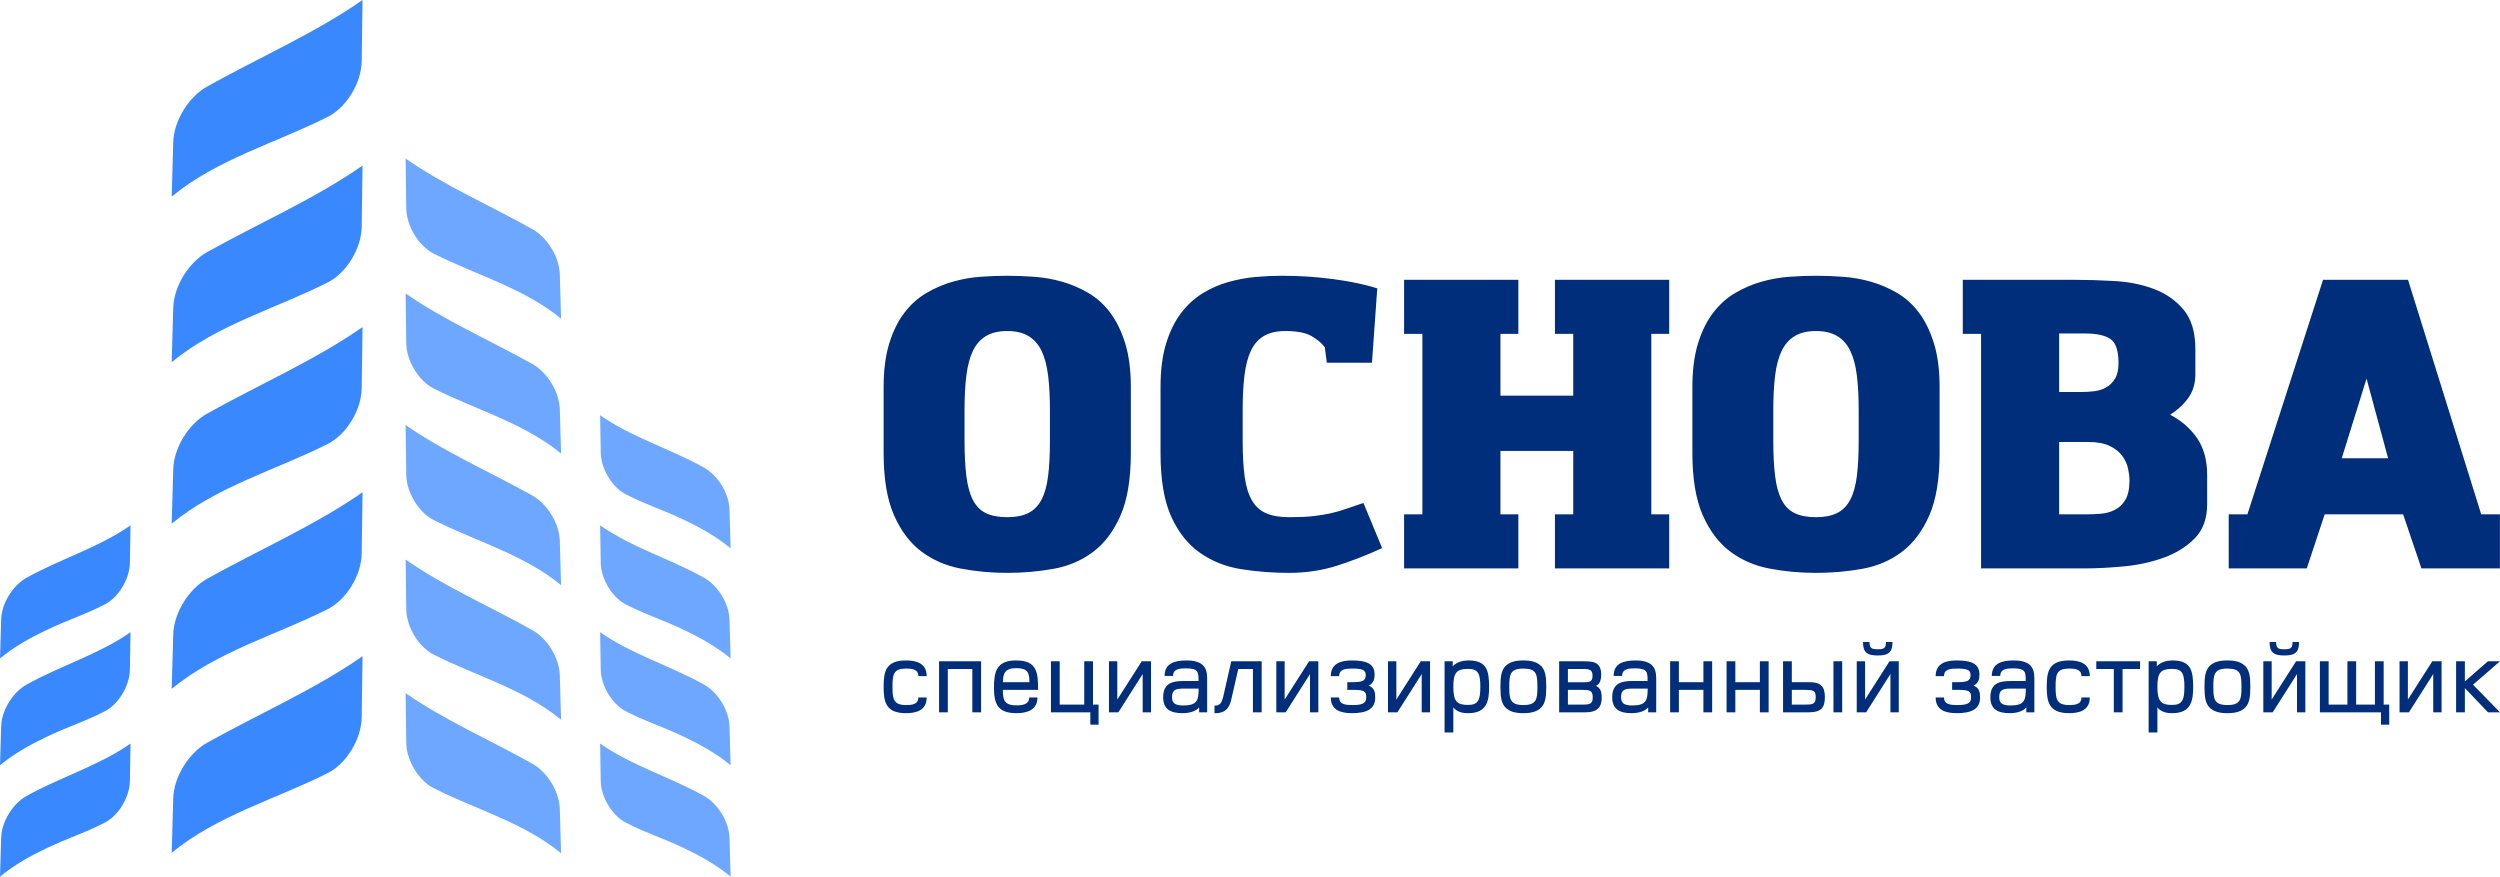
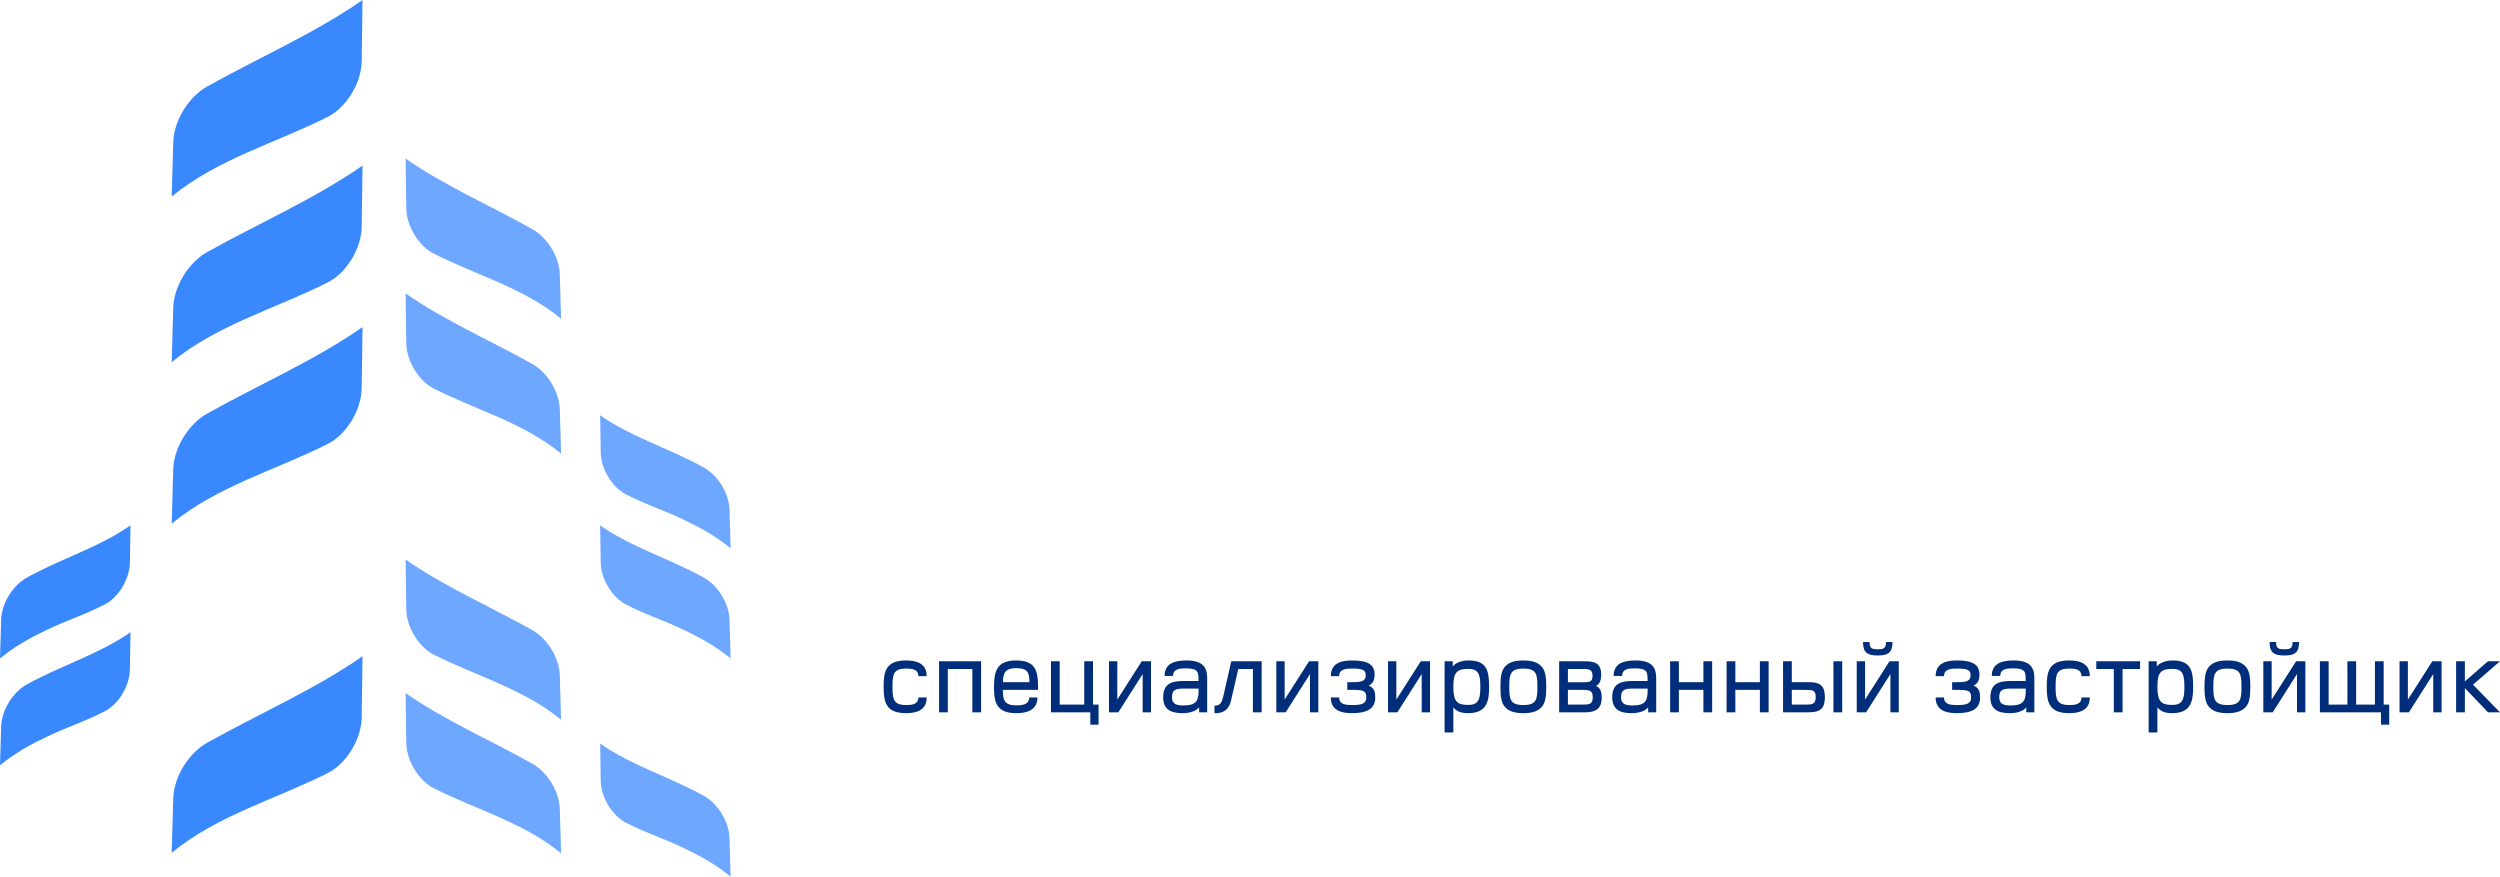
<svg xmlns="http://www.w3.org/2000/svg" width="308" height="108" viewBox="0 0 308 108" fill="none">
-   <path d="M124.091 33.973C125.126 33.973 126.229 34.014 127.397 34.098C128.566 34.181 129.71 34.382 130.829 34.699C131.948 35.016 133.025 35.475 134.06 36.076C135.096 36.677 135.997 37.486 136.765 38.504C137.534 39.523 138.151 40.783 138.619 42.285C139.087 43.788 139.32 45.59 139.32 47.694V55.806C139.32 59.011 138.894 61.581 138.043 63.517C137.191 65.454 136.064 66.948 134.661 67.999C133.259 69.051 131.639 69.744 129.802 70.078C127.965 70.411 126.062 70.578 124.091 70.578C122.121 70.578 120.217 70.403 118.38 70.052C116.543 69.702 114.924 69.001 113.521 67.949C112.118 66.898 110.991 65.404 110.14 63.468C109.288 61.531 108.862 58.977 108.862 55.806V47.694C108.862 45.59 109.096 43.788 109.563 42.285C110.031 40.783 110.657 39.523 111.442 38.504C112.227 37.486 113.137 36.677 114.172 36.076C115.208 35.475 116.285 35.016 117.403 34.699C118.522 34.382 119.658 34.181 120.81 34.098C121.962 34.014 123.056 33.973 124.091 33.973ZM124.091 40.783C123.022 40.783 122.146 40.992 121.461 41.409C120.777 41.826 120.242 42.435 119.858 43.237C119.474 44.038 119.207 45.048 119.057 46.266C118.906 47.485 118.831 48.895 118.831 50.498V54.303C118.831 56.006 118.906 57.458 119.057 58.66C119.207 59.862 119.474 60.839 119.858 61.59C120.242 62.341 120.777 62.883 121.461 63.217C122.146 63.551 123.022 63.718 124.091 63.718C125.126 63.718 125.986 63.551 126.671 63.217C127.356 62.883 127.898 62.341 128.299 61.59C128.7 60.839 128.976 59.862 129.126 58.66C129.276 57.458 129.351 56.006 129.351 54.303V50.498C129.351 48.895 129.276 47.485 129.126 46.266C128.976 45.048 128.708 44.038 128.324 43.237C127.94 42.435 127.406 41.826 126.721 41.409C126.037 40.992 125.16 40.783 124.091 40.783ZM163.467 44.689L163.216 42.786C162.849 42.285 162.306 41.826 161.588 41.409C160.87 40.992 159.793 40.783 158.357 40.783C157.288 40.783 156.412 40.983 155.727 41.384C155.042 41.784 154.508 42.385 154.124 43.187C153.74 43.988 153.473 44.998 153.322 46.216C153.172 47.435 153.097 48.862 153.097 50.498V54.303C153.097 56.073 153.18 57.559 153.347 58.76C153.514 59.962 153.815 60.93 154.249 61.665C154.683 62.399 155.268 62.925 156.002 63.242C156.737 63.559 157.689 63.718 158.858 63.718C159.993 63.718 160.954 63.676 161.738 63.593C162.523 63.509 163.25 63.392 163.918 63.242C164.585 63.092 165.228 62.908 165.846 62.691C166.464 62.474 167.174 62.232 167.975 61.965L170.28 67.524C168.476 68.358 166.639 69.076 164.769 69.677C162.899 70.278 160.912 70.578 158.808 70.578C156.804 70.578 154.85 70.428 152.947 70.127C151.043 69.827 149.348 69.159 147.862 68.124C146.376 67.09 145.19 65.604 144.305 63.668C143.42 61.731 142.977 59.111 142.977 55.806V47.694C142.977 45.624 143.203 43.846 143.654 42.36C144.105 40.875 144.714 39.623 145.482 38.605C146.25 37.586 147.135 36.769 148.137 36.151C149.139 35.533 150.199 35.066 151.318 34.749C152.437 34.432 153.556 34.223 154.675 34.123C155.794 34.023 156.871 33.973 157.906 33.973C160.11 33.973 162.256 34.114 164.343 34.398C166.431 34.682 168.209 35.058 169.679 35.525L169.027 44.689H163.467ZM191.569 41.133V34.473H205.646V41.133H203.442V63.367H205.646V70.027H191.569V63.367H193.823V55.555H184.856V63.367H187.061V70.027H172.984V63.367H175.238V41.133H172.984V34.473H187.061V41.133H184.856V48.745H193.823V41.133H191.569ZM223.73 33.973C224.765 33.973 225.867 34.014 227.036 34.098C228.205 34.181 229.349 34.382 230.468 34.699C231.587 35.016 232.664 35.475 233.699 36.076C234.734 36.677 235.637 37.487 236.404 38.504C237.172 39.522 237.791 40.784 238.258 42.285C238.724 43.786 238.959 45.592 238.959 47.694V55.806C238.959 59.009 238.533 61.581 237.682 63.517C236.83 65.454 235.702 66.949 234.3 67.999C232.899 69.05 231.278 69.744 229.441 70.078C227.604 70.411 225.7 70.578 223.73 70.578C221.76 70.578 219.856 70.403 218.019 70.052C216.182 69.702 214.562 69.001 213.16 67.949C211.757 66.898 210.629 65.403 209.778 63.468C208.928 61.532 208.501 58.977 208.501 55.806V47.694C208.501 45.59 208.736 43.786 209.202 42.285C209.669 40.784 210.296 39.523 211.081 38.504C211.866 37.486 212.777 36.676 213.811 36.076C214.845 35.476 215.924 35.015 217.042 34.699C218.16 34.383 219.296 34.181 220.449 34.098C221.601 34.014 222.695 33.973 223.73 33.973ZM223.73 40.783C222.661 40.783 221.785 40.992 221.1 41.409C220.415 41.826 219.881 42.436 219.497 43.237C219.113 44.038 218.845 45.049 218.695 46.266C218.546 47.484 218.47 48.897 218.47 50.498V54.303C218.47 56.004 218.545 57.459 218.695 58.66C218.845 59.862 219.114 60.84 219.497 61.59C219.88 62.34 220.415 62.883 221.1 63.217C221.785 63.551 222.661 63.718 223.73 63.718C224.765 63.718 225.625 63.551 226.31 63.217C226.995 62.883 227.537 62.341 227.938 61.59C228.339 60.839 228.615 59.861 228.765 58.66C228.914 57.459 228.99 56.006 228.99 54.303V50.498C228.99 48.895 228.915 47.485 228.765 46.266C228.615 45.048 228.346 44.037 227.963 43.237C227.58 42.437 227.045 41.826 226.36 41.409C225.676 40.992 224.799 40.783 223.73 40.783ZM241.814 41.133V34.473H255.59C257.127 34.473 258.772 34.524 260.525 34.624C262.277 34.723 263.89 35.049 265.359 35.6C266.829 36.151 268.048 37.002 269.016 38.154C269.985 39.306 270.469 40.935 270.469 43.036V46.091C270.469 47.224 270.184 48.195 269.617 48.995C269.05 49.796 268.298 50.498 267.363 51.099C268.766 51.833 269.876 52.801 270.695 54.003C271.513 55.205 271.922 56.709 271.922 58.51V62.115C271.922 63.883 271.412 65.288 270.394 66.322C269.376 67.356 268.105 68.15 266.586 68.701C265.068 69.25 263.431 69.61 261.677 69.777C259.924 69.944 258.311 70.027 256.843 70.027H244.068V41.133H241.814ZM262.353 59.161C262.353 58.76 262.295 58.284 262.178 57.734C262.061 57.183 261.827 56.665 261.477 56.181C261.127 55.698 260.617 55.288 259.949 54.955C259.281 54.621 258.394 54.454 257.294 54.454H253.687V63.367H257.093C257.628 63.367 258.205 63.342 258.822 63.292C259.439 63.243 260.016 63.083 260.55 62.816C261.083 62.55 261.518 62.132 261.852 61.565C262.186 60.997 262.353 60.196 262.353 59.161ZM261.001 44.739C261.001 43.203 260.666 42.209 259.999 41.759C259.332 41.31 258.294 41.084 256.893 41.084H253.687V48.294H256.442C256.976 48.294 257.512 48.26 258.045 48.194C258.579 48.128 259.064 47.969 259.498 47.719C259.932 47.468 260.292 47.108 260.575 46.642C260.858 46.175 261.001 45.54 261.001 44.739ZM274.576 70.027V63.367H276.88L286.198 34.473H296.668L305.686 63.367H307.99V70.027H298.321L296.067 63.367H286.399L284.194 70.027H274.576ZM288.503 56.457H294.214L291.558 46.642L288.503 56.457Z" fill="#002E7A" />
  <path d="M114.168 85.927H113.14C113.14 86.797 112.315 86.862 111.642 86.862C110.081 86.862 109.954 86.148 109.954 84.602C109.954 83.055 110.081 82.367 111.642 82.367C112.315 82.367 113.14 82.432 113.14 83.302H114.168C114.168 81.678 112.835 81.367 111.617 81.367C109.128 81.367 108.862 82.731 108.862 84.602C108.862 86.472 109.128 87.863 111.617 87.863C112.835 87.863 114.168 87.551 114.168 85.927ZM120.871 87.759V81.47H115.692V87.759H116.771V82.419H119.792V87.759H120.871ZM127.891 84.991C127.891 82.848 127.764 81.367 125.187 81.367C122.813 81.367 122.458 82.692 122.458 84.666C122.458 86.602 122.813 87.863 125.225 87.863C126.444 87.863 127.815 87.525 127.815 85.927H126.799C126.799 86.81 125.924 86.901 125.251 86.901C123.778 86.901 123.55 86.317 123.55 84.991H127.891ZM126.825 84.043H123.562C123.562 82.925 123.854 82.315 125.187 82.315C126.584 82.315 126.825 82.835 126.825 84.043ZM135.343 89.279V86.81H134.657V81.47H133.578V86.81H130.557V81.47H129.478V87.759H134.327V89.279H135.343ZM141.804 87.759V81.47H140.662L137.653 86.187V81.47H136.625V87.759H137.78L140.776 83.042V87.759H141.804ZM148.723 87.759V83.9C148.723 82.861 148.786 81.367 146.196 81.367C144.686 81.367 143.48 81.73 143.48 83.276H144.521C144.521 82.38 145.397 82.341 146.107 82.341C147.682 82.341 147.656 82.835 147.656 83.9H145.841C144.508 83.9 143.302 84.121 143.302 85.901C143.302 87.343 144.165 87.863 145.689 87.863C146.641 87.863 147.364 87.59 147.732 87.148V87.759H148.723ZM147.669 84.835C147.669 86.226 147.529 86.914 145.79 86.914C144.711 86.914 144.394 86.589 144.394 85.888C144.394 84.991 144.838 84.835 145.79 84.835H147.669ZM155.438 87.759V81.47H151.693L150.69 85.875C150.513 86.537 150.348 86.94 149.624 86.94V87.876C150.957 87.876 151.414 87.252 151.655 86.342L152.556 82.419H154.359V87.759H155.438ZM162.42 87.759V81.47H161.278L158.269 86.187V81.47H157.241V87.759H158.396L161.392 83.042V87.759H162.42ZM169.427 85.953C169.427 85.329 169.351 84.744 168.628 84.472C169.237 84.173 169.351 83.64 169.351 83.107C169.351 81.808 168.412 81.367 166.558 81.367C165.2 81.367 163.956 81.73 163.956 83.302H164.984C164.984 82.432 165.797 82.367 166.584 82.367C167.904 82.367 168.26 82.562 168.26 83.185C168.26 83.913 167.752 84.043 166.647 84.043H165.987V84.991H166.647C168.031 84.991 168.323 85.121 168.323 85.927C168.323 86.68 167.802 86.862 166.597 86.862C165.797 86.862 164.984 86.797 164.984 85.927H163.956C163.956 87.512 165.213 87.863 166.558 87.863C168.323 87.863 169.427 87.382 169.427 85.953ZM176.181 87.759V81.47H175.038L172.03 86.187V81.47H171.001V87.759H172.157L175.153 83.042V87.759H176.181ZM183.455 84.627C183.455 82.679 183.213 81.379 180.954 81.367C180.154 81.367 179.431 81.587 178.974 82.094V81.47H177.971V90.24H179.05V87.161C179.481 87.668 180.065 87.863 180.878 87.863C183.264 87.863 183.455 86.251 183.455 84.627ZM182.376 84.615C182.376 86.16 182.16 86.849 180.878 86.849C179.481 86.849 179.05 86.394 179.05 84.615C179.05 82.835 179.481 82.406 180.878 82.406C182.16 82.406 182.376 83.068 182.376 84.615ZM190.5 84.615C190.5 83.328 190.373 82.575 189.878 82.068C189.383 81.561 188.672 81.367 187.682 81.367C186.679 81.367 185.968 81.561 185.473 82.068C184.978 82.575 184.851 83.328 184.851 84.615C184.851 85.901 184.978 86.654 185.473 87.161C185.968 87.668 186.679 87.863 187.682 87.863C188.672 87.863 189.383 87.668 189.878 87.161C190.373 86.654 190.5 85.901 190.5 84.615ZM189.408 84.615C189.408 86.135 189.319 86.862 187.682 86.862C186.044 86.862 185.943 86.135 185.943 84.615C185.943 83.094 186.044 82.367 187.682 82.367C189.294 82.367 189.408 83.055 189.408 84.615ZM197.33 85.914C197.33 85.29 197.203 84.757 196.619 84.498C197.101 84.303 197.266 83.783 197.266 83.081C197.266 82.237 196.949 81.821 196.454 81.626C196.022 81.47 195.514 81.47 194.651 81.47H192.087V87.759H194.715C195.552 87.759 196.314 87.798 196.873 87.304C197.253 86.953 197.33 86.394 197.33 85.914ZM196.2 83.25C196.2 83.601 196.111 83.783 195.997 83.887C195.781 84.082 195.21 84.056 194.791 84.056H193.166V82.419H195.045C195.832 82.419 196.2 82.523 196.2 83.25ZM196.225 85.901C196.225 86.433 196.06 86.615 195.857 86.706C195.603 86.81 195.108 86.81 194.778 86.81H193.166V84.991H194.651C195.641 84.991 195.806 85.03 196.022 85.212C196.149 85.329 196.225 85.563 196.225 85.901ZM204.045 87.759V83.9C204.045 82.861 204.109 81.367 201.519 81.367C200.008 81.367 198.802 81.73 198.802 83.276H199.843C199.843 82.38 200.719 82.341 201.43 82.341C203.004 82.341 202.979 82.835 202.979 83.9H201.164C199.831 83.9 198.624 84.121 198.624 85.901C198.624 87.343 199.488 87.863 201.011 87.863C201.963 87.863 202.687 87.59 203.055 87.148V87.759H204.045ZM202.992 84.835C202.992 86.226 202.852 86.914 201.113 86.914C200.034 86.914 199.716 86.589 199.716 85.888C199.716 84.991 200.161 84.835 201.113 84.835H202.992ZM210.938 87.759V81.47H209.859V84.043H206.838V81.47H205.759V87.759H206.838V84.991H209.859V87.759H210.938ZM217.895 87.759V81.47H216.816V84.043H213.795V81.47H212.715V87.759H213.795V84.991H216.816V87.759H217.895ZM224.826 85.888C224.826 85.199 224.686 84.77 224.42 84.498C224.026 84.095 223.442 84.043 222.706 84.043H220.751V81.47H219.672V87.759H222.82C222.973 87.759 223.125 87.746 223.265 87.733C223.709 87.694 224.077 87.629 224.407 87.304C224.737 86.992 224.826 86.42 224.826 85.888ZM223.696 85.901C223.696 86.771 223.265 86.81 222.376 86.81H220.751V84.991H222.262C223.354 84.991 223.696 85.017 223.696 85.901ZM226.959 87.759V81.47H225.88V87.759H226.959ZM233.928 87.759V81.47H232.785L229.777 86.187V81.47H228.749V87.759H229.904L232.9 83.042V87.759H233.928ZM233.154 79.093H232.354C232.354 79.885 232.062 79.989 231.338 79.989C230.615 79.989 230.323 79.885 230.323 79.093H229.523C229.523 80.327 229.967 80.756 231.338 80.756C232.709 80.756 233.154 80.327 233.154 79.093ZM243.944 85.953C243.944 85.329 243.868 84.744 243.144 84.472C243.754 84.173 243.868 83.64 243.868 83.107C243.868 81.808 242.928 81.367 241.075 81.367C239.716 81.367 238.472 81.73 238.472 83.302H239.501C239.501 82.432 240.313 82.367 241.1 82.367C242.42 82.367 242.776 82.562 242.776 83.185C242.776 83.913 242.268 84.043 241.164 84.043H240.503V84.991H241.164C242.547 84.991 242.839 85.121 242.839 85.927C242.839 86.68 242.319 86.862 241.113 86.862C240.313 86.862 239.501 86.797 239.501 85.927H238.472C238.472 87.512 239.729 87.863 241.075 87.863C242.839 87.863 243.944 87.382 243.944 85.953ZM250.634 87.759V83.9C250.634 82.861 250.697 81.367 248.107 81.367C246.597 81.367 245.391 81.73 245.391 83.276H246.432C246.432 82.38 247.308 82.341 248.019 82.341C249.593 82.341 249.567 82.835 249.567 83.9H247.752C246.419 83.9 245.213 84.121 245.213 85.901C245.213 87.343 246.076 87.863 247.6 87.863C248.552 87.863 249.275 87.59 249.644 87.148V87.759H250.634ZM249.58 84.835C249.58 86.226 249.44 86.914 247.701 86.914C246.622 86.914 246.305 86.589 246.305 85.888C246.305 84.991 246.749 84.835 247.701 84.835H249.58ZM257.463 85.927H256.435C256.435 86.797 255.61 86.862 254.937 86.862C253.376 86.862 253.249 86.148 253.249 84.602C253.249 83.055 253.376 82.367 254.937 82.367C255.61 82.367 256.435 82.432 256.435 83.302H257.463C257.463 81.678 256.13 81.367 254.912 81.367C252.424 81.367 252.157 82.731 252.157 84.602C252.157 86.472 252.424 87.863 254.912 87.863C256.13 87.863 257.463 87.551 257.463 85.927ZM263.658 82.419V81.47H258.263V82.419H260.421V87.759H261.5V82.419H263.658ZM270.196 84.627C270.196 82.679 269.955 81.379 267.695 81.367C266.895 81.367 266.172 81.587 265.715 82.094V81.47H264.712V90.24H265.791V87.161C266.223 87.668 266.807 87.863 267.619 87.863C270.006 87.863 270.196 86.251 270.196 84.627ZM269.117 84.615C269.117 86.16 268.901 86.849 267.619 86.849C266.223 86.849 265.791 86.394 265.791 84.615C265.791 82.835 266.223 82.406 267.619 82.406C268.901 82.406 269.117 83.068 269.117 84.615ZM277.241 84.615C277.241 83.328 277.114 82.575 276.619 82.068C276.124 81.561 275.413 81.367 274.423 81.367C273.42 81.367 272.709 81.561 272.214 82.068C271.719 82.575 271.592 83.328 271.592 84.615C271.592 85.901 271.719 86.654 272.214 87.161C272.709 87.668 273.42 87.863 274.423 87.863C275.413 87.863 276.124 87.668 276.619 87.161C277.114 86.654 277.241 85.901 277.241 84.615ZM276.15 84.615C276.15 86.135 276.061 86.862 274.423 86.862C272.786 86.862 272.684 86.135 272.684 84.615C272.684 83.094 272.786 82.367 274.423 82.367C276.035 82.367 276.15 83.055 276.15 84.615ZM284.02 87.759V81.47H282.878L279.869 86.187V81.47H278.841V87.759H279.996L282.992 83.042V87.759H284.02ZM283.246 79.093H282.446C282.446 79.885 282.154 79.989 281.431 79.989C280.707 79.989 280.415 79.885 280.415 79.093H279.615C279.615 80.327 280.06 80.756 281.431 80.756C282.802 80.756 283.246 80.327 283.246 79.093ZM294.353 89.279V86.81H293.668V81.47H292.589V86.81H290.278V81.47H289.2V86.81H286.889V81.47H285.81V87.759H293.338V89.279H294.353ZM300.802 87.759V81.47H299.66L296.651 86.187V81.47H295.623V87.759H296.778L299.774 83.042V87.759H300.802ZM308 87.759L304.674 84.355L308 81.47H306.515L303.671 83.952V81.47H302.592V87.759H303.671V84.77L306.527 87.759H308Z" fill="#002E7A" />
  <path fill-rule="evenodd" clip-rule="evenodd" d="M25.5 50.964C31.854 47.411 38.862 44.349 44.664 40.294L44.563 47.811C44.526 50.558 42.642 53.547 40.405 54.677C34.051 57.889 26.754 59.895 21.154 64.513L21.342 57.83C21.42 55.083 23.312 52.187 25.5 50.964Z" fill="#3A88FE" />
  <path fill-rule="evenodd" clip-rule="evenodd" d="M25.5 31.068C31.854 27.515 38.862 24.453 44.664 20.398L44.563 27.915C44.526 30.662 42.642 33.651 40.405 34.782C34.051 37.993 26.754 39.999 21.154 44.617L21.342 37.934C21.42 35.187 23.312 32.291 25.5 31.068Z" fill="#3A88FE" />
  <path fill-rule="evenodd" clip-rule="evenodd" d="M25.5 10.67C31.854 7.117 38.862 4.055 44.664 0L44.563 7.517C44.526 10.264 42.642 13.253 40.405 14.384C34.051 17.595 26.754 19.601 21.154 24.219L21.342 17.536C21.42 14.789 23.312 11.893 25.5 10.67Z" fill="#3A88FE" />
-   <path fill-rule="evenodd" clip-rule="evenodd" d="M25.5 71.315C31.854 67.763 38.862 64.7 44.664 60.645L44.563 68.162C44.526 70.91 42.642 73.899 40.405 75.029C34.051 78.24 26.754 80.246 21.154 84.864L21.342 78.182C21.42 75.434 23.312 72.538 25.5 71.315Z" fill="#3A88FE" />
  <path fill-rule="evenodd" clip-rule="evenodd" d="M25.5 91.514C31.854 87.962 38.862 84.9 44.664 80.845L44.563 88.362C44.526 91.109 42.642 94.098 40.405 95.228C34.051 98.439 26.754 100.445 21.154 105.064L21.342 98.381C21.42 95.634 23.312 92.738 25.5 91.514Z" fill="#3A88FE" />
-   <path fill-rule="evenodd" clip-rule="evenodd" d="M65.582 61.05C60.406 58.156 54.697 55.661 49.971 52.358L50.053 58.482C50.083 60.72 51.618 63.155 53.44 64.076C58.616 66.691 64.561 68.326 69.123 72.088L68.969 66.644C68.906 64.406 67.365 62.047 65.582 61.05Z" fill="#6DA7FF" />
  <path fill-rule="evenodd" clip-rule="evenodd" d="M65.582 44.843C60.406 41.949 54.697 39.454 49.971 36.151L50.053 42.275C50.083 44.512 51.618 46.947 53.44 47.868C58.616 50.484 64.561 52.118 69.123 55.88L68.969 50.436C68.906 48.198 67.365 45.839 65.582 44.843Z" fill="#6DA7FF" />
  <path fill-rule="evenodd" clip-rule="evenodd" d="M65.582 28.226C60.406 25.332 54.697 22.837 49.971 19.534L50.053 25.657C50.083 27.895 51.618 30.33 53.44 31.251C58.616 33.867 64.561 35.501 69.123 39.263L68.969 33.819C68.906 31.581 67.365 29.222 65.582 28.226Z" fill="#6DA7FF" />
  <path fill-rule="evenodd" clip-rule="evenodd" d="M65.582 77.629C60.406 74.735 54.697 72.24 49.971 68.937L50.053 75.061C50.083 77.299 51.618 79.734 53.44 80.654C58.616 83.27 64.561 84.904 69.123 88.667L68.969 83.223C68.906 80.985 67.365 78.625 65.582 77.629Z" fill="#6DA7FF" />
  <path fill-rule="evenodd" clip-rule="evenodd" d="M65.582 94.084C60.406 91.19 54.697 88.695 49.971 85.392L50.053 91.516C50.083 93.754 51.618 96.189 53.44 97.11C58.616 99.725 64.561 101.36 69.123 105.122L68.969 99.678C68.906 97.44 67.365 95.081 65.582 94.084Z" fill="#6DA7FF" />
-   <path fill-rule="evenodd" clip-rule="evenodd" d="M86.746 84.345C82.553 82.002 77.859 80.63 73.936 77.888L74.011 82.486C74.045 84.55 75.456 86.799 77.137 87.648C79.935 89.062 81.377 89.402 84.262 90.77C86.304 91.739 88.269 92.841 90.014 94.28L89.873 89.508C89.811 87.442 88.391 85.264 86.746 84.345Z" fill="#6DA7FF" />
  <path fill-rule="evenodd" clip-rule="evenodd" d="M86.746 71.182C82.553 68.839 77.859 67.467 73.936 64.725L74.011 69.323C74.045 71.387 75.456 73.636 77.137 74.485C79.935 75.899 81.377 76.239 84.262 77.607C86.304 78.576 88.269 79.678 90.014 81.117L89.873 76.345C89.811 74.279 88.391 72.101 86.746 71.182Z" fill="#6DA7FF" />
  <path fill-rule="evenodd" clip-rule="evenodd" d="M86.746 57.617C82.553 55.274 77.859 53.902 73.936 51.16L74.011 55.757C74.045 57.822 75.456 60.071 77.137 60.92C79.935 62.334 81.377 62.674 84.262 64.042C86.304 65.01 88.269 66.113 90.014 67.552L89.873 62.78C89.811 60.714 88.391 58.536 86.746 57.617Z" fill="#6DA7FF" />
-   <path fill-rule="evenodd" clip-rule="evenodd" d="M3.268 98.065C7.462 95.722 12.156 94.35 16.079 91.608L16.003 96.205C15.969 98.27 14.558 100.519 12.877 101.368C10.08 102.782 8.637 103.122 5.753 104.49C3.71 105.459 1.746 106.561 0 108L0.142 103.228C0.203 101.162 1.623 98.984 3.268 98.065Z" fill="#3A88FE" />
  <path fill-rule="evenodd" clip-rule="evenodd" d="M3.268 84.345C7.462 82.002 12.156 80.63 16.079 77.888L16.003 82.486C15.969 84.55 14.558 86.799 12.877 87.648C10.08 89.062 8.637 89.402 5.753 90.77C3.71 91.739 1.746 92.841 0 94.28L0.142 89.508C0.203 87.442 1.623 85.264 3.268 84.345Z" fill="#3A88FE" />
  <path fill-rule="evenodd" clip-rule="evenodd" d="M3.268 71.182C7.462 68.839 12.156 67.467 16.079 64.725L16.003 69.323C15.969 71.387 14.558 73.636 12.877 74.485C10.08 75.899 8.637 76.239 5.753 77.607C3.71 78.576 1.746 79.678 0 81.117L0.142 76.345C0.203 74.279 1.623 72.101 3.268 71.182Z" fill="#3A88FE" />
  <path fill-rule="evenodd" clip-rule="evenodd" d="M86.746 98.065C82.553 95.722 77.859 94.35 73.936 91.608L74.011 96.205C74.045 98.27 75.456 100.519 77.137 101.368C79.935 102.782 81.377 103.122 84.262 104.49C86.304 105.459 88.269 106.561 90.014 108L89.873 103.228C89.811 101.162 88.391 98.984 86.746 98.065Z" fill="#6DA7FF" />
</svg>